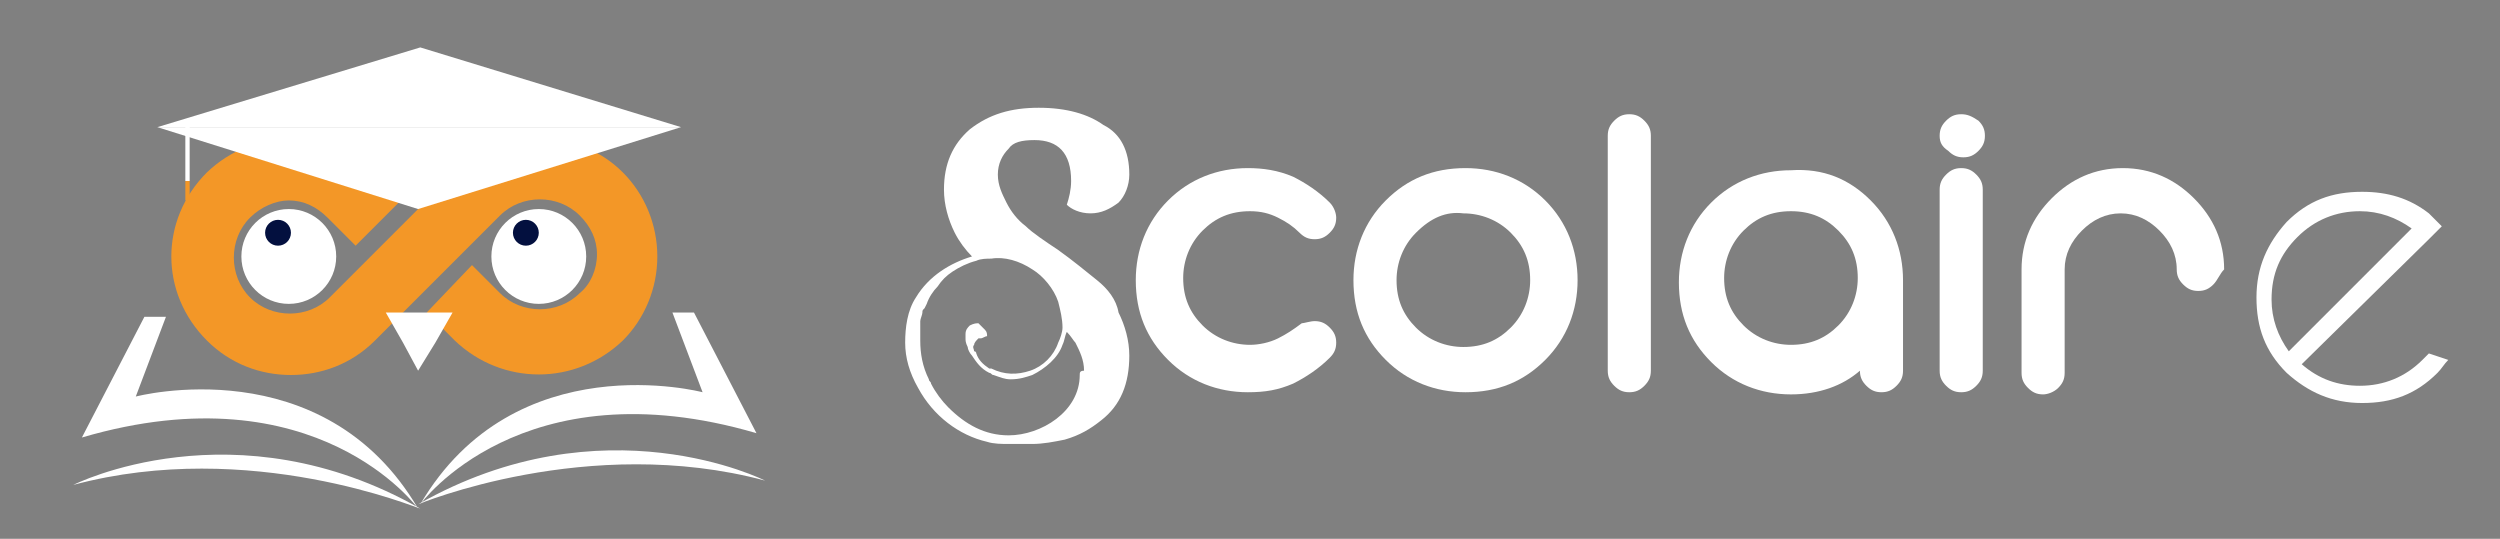
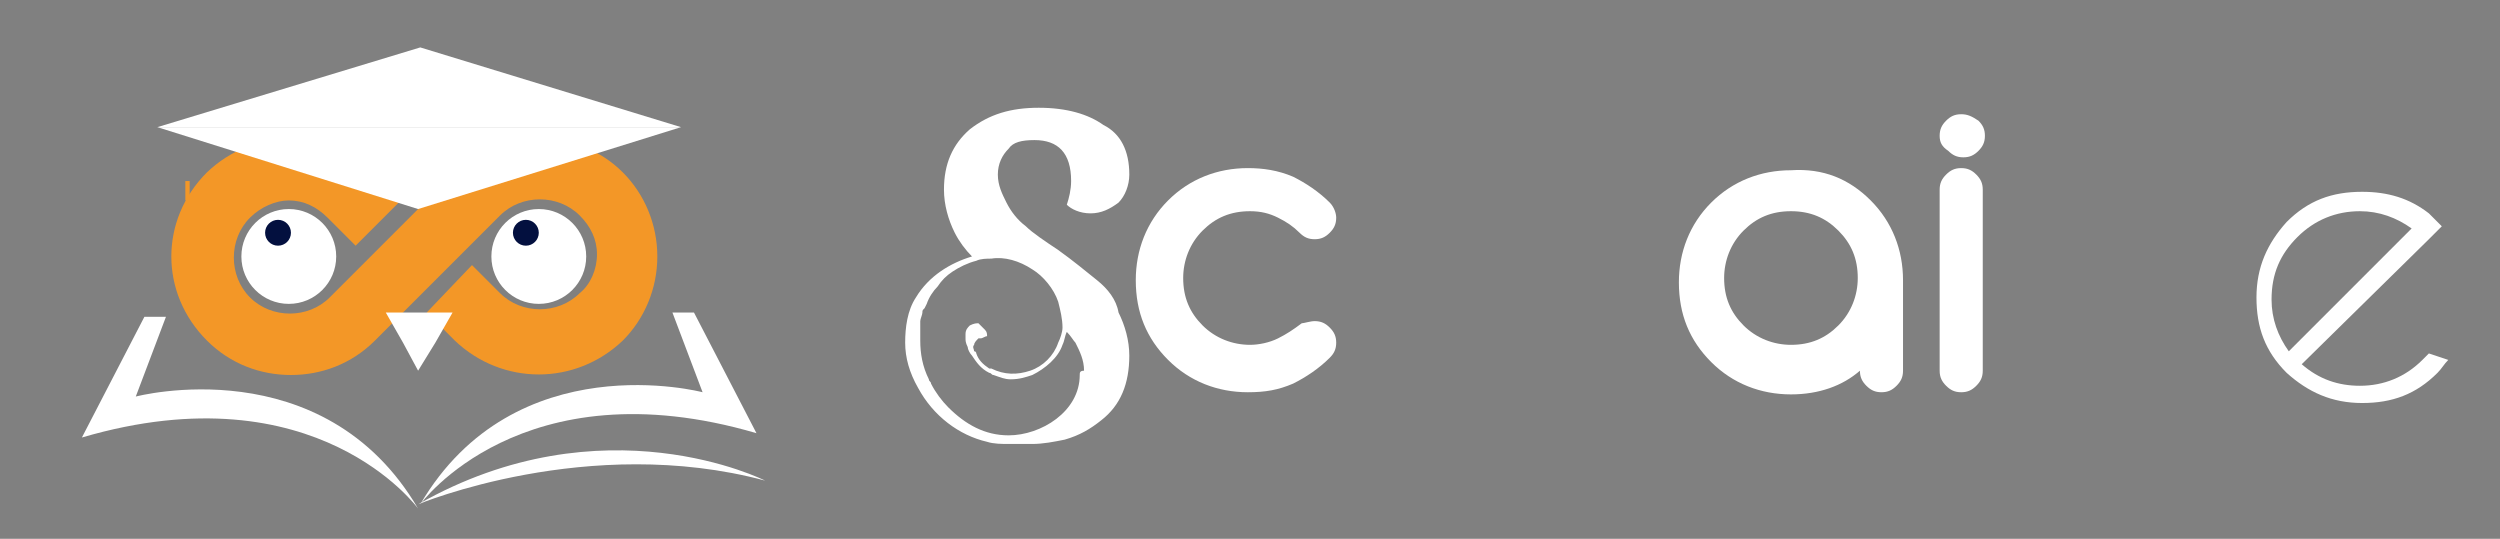
<svg xmlns="http://www.w3.org/2000/svg" xmlns:xlink="http://www.w3.org/1999/xlink" version="1.1" id="Layer_1" x="0px" y="0px" viewBox="0 0 116 25" style="enable-background:new 0 0 116 25;" xml:space="preserve">
  <rect x="0" y="0" width="116" height="25" fill="#808080" stroke="none" />
  <style type="text/css">
	.st0{display:none;clip-path:url(#SVGID_2_);}
	.st1{display:inline;fill:#FFFFFF;}
	.st2{display:inline;fill:#3CD278;}
	.st3{display:inline;}
	.st4{fill:#F4F4F4;}
	.st5{fill:url(#SVGID_3_);}
	.st6{clip-path:url(#SVGID_2_);}
	.st7{fill:none;}
	.st8{fill:#F39727;}
	.st9{fill:#FFFFFF;}
	.st10{fill:#03103F;}
</style>
  <g>
    <defs>
      <rect id="SVGID_1_" width="116" height="25" />
    </defs>
    <clipPath id="SVGID_2_">
      <use xlink:href="#SVGID_1_" style="overflow:visible;" />
    </clipPath>
    <g class="st0">
      <path class="st1" d="M41.1,19.7h2.5l0.6-7.7c0.1-0.9,0-2.2,0-2.2h0c0,0,0.4,1.4,0.8,2.2l2.2,5.3h2.2l2.2-5.3    c0.3-0.8,0.7-2.1,0.7-2.1h0c0,0,0,1.2,0,2.1l0.6,7.7h2.5L54.3,6h-2.7L49,12.8c-0.3,0.8-0.7,2-0.7,2h0c0,0-0.4-1.2-0.7-2L44.9,6    h-2.7L41.1,19.7z M56.6,14.8c0,2.8,2,5.2,5.3,5.2c2.5,0,4-1.4,4-1.4l-1-1.8c0,0-1.3,1.1-2.9,1.1c-1.5,0-2.8-0.9-3-2.6H66    c0,0,0.1-0.7,0.1-1c0-2.6-1.5-4.7-4.4-4.7C58.7,9.6,56.6,11.8,56.6,14.8z M59.2,13.6c0.2-1.3,1.1-2.1,2.4-2.1c1.1,0,1.9,0.7,2,2.1    H59.2z M67.7,16.1c0,3.3,2.7,3.7,4.1,3.7c0.5,0,0.8-0.1,0.8-0.1v-2.2c0,0-0.2,0-0.4,0c-0.7,0-2-0.2-2-1.9V12h2.2v-2h-2.2V7.2h-2.4    V10h-1.3v2h1.3V16.1z M73.8,19.7h2.5v-3.9c0-0.6,0.1-1.1,0.2-1.6c0.5-1.5,1.6-2.1,2.7-2.1c0.3,0,0.6,0,0.6,0V9.8c0,0-0.2,0-0.4,0    c-1.5,0-2.7,1.1-3.1,2.5h0c0,0,0-0.3,0-0.7V9.9h-2.4V19.7z M79.9,14.8c0,3,2.4,5.2,5.4,5.2c3,0,5.4-2.1,5.4-5.2    c0-3-2.4-5.2-5.4-5.2C82.4,9.6,79.9,11.8,79.9,14.8z M82.4,14.8c0-1.8,1.3-3.1,2.9-3.1c1.6,0,2.9,1.3,2.9,3.1    c0,1.8-1.3,3.1-2.9,3.1C83.8,17.9,82.4,16.6,82.4,14.8z M92,19.7h2.5v-4.5c0-0.5,0-0.9,0.2-1.3c0.4-1.2,1.3-2,2.7-2    c1.3,0,1.6,0.8,1.6,2v5.9h2.4v-6.4c0-2.6-1.2-3.8-3.4-3.8c-2,0-3.1,1.2-3.5,2.1h0c0,0,0-0.3,0-0.7V9.9H92V19.7z M103.1,8.2h2.4V6    h-2.4V8.2z M103.1,19.7h2.5V9.9h-2.5V19.7z M106.8,14.8c0,2.9,2.1,5.2,5.4,5.2c2.7,0,4.1-1.6,4.1-1.6l-1-1.7c0,0-1.2,1.3-2.9,1.3    c-1.9,0-3.1-1.4-3.1-3.1c0-1.7,1.2-3.1,3-3.1c1.6,0,2.6,1.1,2.6,1.1l1.1-1.7c0,0-1.2-1.5-3.8-1.5C108.9,9.6,106.8,12,106.8,14.8z" />
      <path class="st2" d="M26.7,1.2l6.7,20.7c0.4,1.1-0.5,2.3-1.7,2.3h-4.9c-0.8,0-1.4-0.5-1.7-1.2L18.6,2.3C18.2,1.2,19.1,0,20.3,0    h4.8C25.8,0,26.5,0.5,26.7,1.2z" />
      <g class="st3">
        <path class="st4" d="M20.4,16.5l-4.7-15C15.4,0.6,14.6,0,13.6,0c-1.1,0-2.1,0.9-2.1,2l-0.6,11.2c0,0.4,0,0.8,0.1,1.2l2.5,8.5     c0.2,0.7,0.9,1.2,1.7,1.2h2.4c0.8,0,1.4-0.5,1.7-1.2l1.1-3.3C20.7,18.7,20.7,17.6,20.4,16.5z" />
        <linearGradient id="SVGID_3_" gradientUnits="userSpaceOnUse" x1="12.454" y1="14.492" x2="21.209" y2="11.866" gradientTransform="matrix(1 0 0 -1 0 26)">
          <stop offset="0" style="stop-color:#000000;stop-opacity:0.2" />
          <stop offset="0.911" style="stop-color:#FFFFFF;stop-opacity:0" />
        </linearGradient>
        <path class="st5" d="M20.4,16.5l-4.7-15C15.4,0.6,14.6,0,13.6,0c-1.1,0-2.1,0.9-2.1,2l-0.6,11.2c0,0.4,0,0.8,0.1,1.2l2.5,8.5     c0.2,0.7,0.9,1.2,1.7,1.2h2.4c0.8,0,1.4-0.5,1.7-1.2l1.1-3.3C20.7,18.7,20.7,17.6,20.4,16.5z" />
      </g>
      <path class="st2" d="M8.9,0h4.8c1.2,0,2,1.1,1.7,2.3L8.9,23.2c-0.2,0.7-0.9,1.2-1.7,1.2H2.4c-1.2,0-2-1.1-1.7-2.3L7.2,1.2    C7.4,0.5,8.1,0,8.9,0z" />
    </g>
    <g class="st6">
      <rect x="0.4" y="0.5" class="st7" width="117" height="24" />
      <g>
        <g>
          <g>
            <path class="st8" d="M19.8,14.5l1.3,1.3c2.2,2.1,5.6,2.1,7.8,0c1-1,1.6-2.4,1.6-3.9c0-1.5-0.6-2.9-1.6-3.9       c-2.1-2.1-5.6-2.1-7.8,0l-5.8,5.8c-1,1-2.7,1-3.7,0c-1-1-1-2.7,0-3.7c0.5-0.5,1.2-0.8,1.8-0.8c0.7,0,1.3,0.3,1.8,0.8l1.3,1.3       l2.1-2.1L17.4,8c-2.2-2.1-5.6-2.1-7.8,0c-2.2,2.2-2.2,5.6,0,7.8c1.1,1.1,2.5,1.6,3.9,1.6c1.4,0,2.8-0.5,3.9-1.6l5.8-5.8       c1-1,2.7-1,3.7,0c0.5,0.5,0.8,1.1,0.8,1.8s-0.3,1.4-0.8,1.8c-1,1-2.7,1-3.7,0l-1.3-1.3L19.8,14.5z" />
          </g>
        </g>
        <polygon class="st9" points="19.4,17.2 18.7,15.9 17.9,14.5 19.4,14.5 21,14.5 20.2,15.9    " />
        <circle class="st9" cx="25" cy="11.9" r="2.2" />
        <polygon class="st9" points="7.3,5.9 31.6,5.9 19.4,9.7    " />
        <polygon class="st9" points="31.6,5.9 7.3,5.9 19.5,2.2    " />
        <g>
-           <rect x="8.6" y="5.8" class="st9" width="0.2" height="2.6" />
-         </g>
+           </g>
        <g>
          <rect x="8.6" y="8.4" class="st8" width="0.2" height="0.9" />
        </g>
        <circle class="st10" cx="24.4" cy="10.8" r="0.6" />
        <circle class="st9" cx="13.4" cy="11.9" r="2.2" />
        <circle class="st10" cx="12.9" cy="10.8" r="0.6" />
      </g>
      <g>
        <g>
          <path class="st9" d="M7.7,14.7l-1.4,3.7c0,0,8.7-2.3,13.1,5.2c0,0-4.7-6.5-15.6-3.3l2.9-5.6H7.7z" />
-           <path class="st9" d="M3.4,22.5c0,0,7.5-3.8,16.1,1.1C19.4,23.6,11.6,20.3,3.4,22.5z" />
        </g>
        <g>
          <path class="st9" d="M31.2,14.5l1.4,3.7c0,0-8.7-2.3-13.1,5.2c0,0,4.7-6.5,15.6-3.3l-2.9-5.6H31.2z" />
          <path class="st9" d="M35.5,22.3c0,0-7.5-3.8-16.1,1.1C19.4,23.4,27.3,20.1,35.5,22.3z" />
        </g>
      </g>
      <g>
        <g>
          <path class="st9" d="M61,14.9c0.3,0,0.5,0.1,0.7,0.3c0.2,0.2,0.3,0.4,0.3,0.7c0,0.3-0.1,0.5-0.3,0.7c-0.5,0.5-1.1,0.9-1.7,1.2      c-0.7,0.3-1.3,0.4-2.1,0.4c-1.4,0-2.7-0.5-3.7-1.5c-1-1-1.5-2.2-1.5-3.7c0-1.4,0.5-2.7,1.5-3.7c1-1,2.3-1.5,3.7-1.5      c0.7,0,1.4,0.1,2.1,0.4l0,0c0.6,0.3,1.2,0.7,1.7,1.2c0.2,0.2,0.3,0.5,0.3,0.7c0,0.3-0.1,0.5-0.3,0.7c-0.2,0.2-0.4,0.3-0.7,0.3      c-0.3,0-0.5-0.1-0.7-0.3c-0.3-0.3-0.6-0.5-1-0.7h0c-0.4-0.2-0.8-0.3-1.3-0.3c-0.9,0-1.6,0.3-2.2,0.9c-0.6,0.6-0.9,1.4-0.9,2.2      c0,0.9,0.3,1.6,0.9,2.2c0.6,0.6,1.4,0.9,2.2,0.9c0.4,0,0.9-0.1,1.3-0.3c0.4-0.2,0.7-0.4,1.1-0.7C60.5,15,60.8,14.9,61,14.9z" />
-           <path class="st9" d="M68,7.8c1.4,0,2.7,0.5,3.7,1.5c1,1,1.5,2.3,1.5,3.7c0,1.4-0.5,2.7-1.5,3.7c-1,1-2.2,1.5-3.7,1.5      c-1.4,0-2.7-0.5-3.7-1.5c-1-1-1.5-2.2-1.5-3.7c0-1.4,0.5-2.7,1.5-3.7C65.3,8.3,66.5,7.8,68,7.8z M65.7,10.8      c-0.6,0.6-0.9,1.4-0.9,2.2c0,0.9,0.3,1.6,0.9,2.2c0.6,0.6,1.4,0.9,2.2,0.9c0.9,0,1.6-0.3,2.2-0.9c0.6-0.6,0.9-1.4,0.9-2.2      c0-0.9-0.3-1.6-0.9-2.2c-0.6-0.6-1.4-0.9-2.2-0.9C67.1,9.8,66.4,10.1,65.7,10.8z" />
-           <path class="st9" d="M76.6,17.2c0,0.3-0.1,0.5-0.3,0.7c-0.2,0.2-0.4,0.3-0.7,0.3c-0.3,0-0.5-0.1-0.7-0.3      c-0.2-0.2-0.3-0.4-0.3-0.7V6.3c0-0.3,0.1-0.5,0.3-0.7c0.2-0.2,0.4-0.3,0.7-0.3c0.3,0,0.5,0.1,0.7,0.3c0.2,0.2,0.3,0.4,0.3,0.7      V17.2z" />
          <path class="st9" d="M86.8,9.3c1,1,1.5,2.3,1.5,3.7v4.2c0,0.3-0.1,0.5-0.3,0.7c-0.2,0.2-0.4,0.3-0.7,0.3c-0.3,0-0.5-0.1-0.7-0.3      c-0.2-0.2-0.3-0.4-0.3-0.7v0c-0.8,0.7-1.9,1.1-3.2,1.1c-1.4,0-2.7-0.5-3.7-1.5c-1-1-1.5-2.2-1.5-3.7c0-1.4,0.5-2.7,1.5-3.7      c1-1,2.3-1.5,3.7-1.5C84.6,7.8,85.8,8.3,86.8,9.3z M83.1,9.8c-0.9,0-1.6,0.3-2.2,0.9c-0.6,0.6-0.9,1.4-0.9,2.2      c0,0.9,0.3,1.6,0.9,2.2c0.6,0.6,1.4,0.9,2.2,0.9c0.9,0,1.6-0.3,2.2-0.9c0.6-0.6,0.9-1.4,0.9-2.2c0-0.9-0.3-1.6-0.9-2.2      C84.7,10.1,84,9.8,83.1,9.8z" />
          <path class="st9" d="M92,17.2c0,0.3-0.1,0.5-0.3,0.7c-0.2,0.2-0.4,0.3-0.7,0.3c-0.3,0-0.5-0.1-0.7-0.3c-0.2-0.2-0.3-0.4-0.3-0.7      V8.8c0-0.3,0.1-0.5,0.3-0.7c0.2-0.2,0.4-0.3,0.7-0.3c0.3,0,0.5,0.1,0.7,0.3C91.9,8.3,92,8.5,92,8.8V17.2z M91.8,5.6      C92,5.8,92.1,6,92.1,6.3c0,0.3-0.1,0.5-0.3,0.7c-0.2,0.2-0.4,0.3-0.7,0.3c-0.3,0-0.5-0.1-0.7-0.3C90.1,6.8,90,6.6,90,6.3      c0-0.3,0.1-0.5,0.3-0.7c0.2-0.2,0.4-0.3,0.7-0.3C91.3,5.3,91.5,5.4,91.8,5.6z" />
-           <path class="st9" d="M102.7,13.2c-0.2,0.2-0.4,0.3-0.7,0.3c-0.3,0-0.5-0.1-0.7-0.3c-0.2-0.2-0.3-0.4-0.3-0.7      c0-0.7-0.3-1.3-0.8-1.8c-0.5-0.5-1.1-0.8-1.8-0.8c-0.7,0-1.3,0.3-1.8,0.8c-0.5,0.5-0.8,1.1-0.8,1.8v4.8c0,0.3-0.1,0.5-0.3,0.7      c-0.2,0.2-0.5,0.3-0.7,0.3c-0.3,0-0.5-0.1-0.7-0.3c-0.2-0.2-0.3-0.4-0.3-0.7v-4.8c0-1.3,0.5-2.4,1.4-3.3c0.9-0.9,2-1.4,3.3-1.4      c1.3,0,2.4,0.5,3.3,1.4c0.9,0.9,1.4,2,1.4,3.3C103,12.7,102.9,13,102.7,13.2z" />
        </g>
      </g>
      <g>
        <g>
          <path class="st9" d="M106.8,16.9c0.8,0.7,1.7,1,2.7,1c1.1,0,2.1-0.4,2.9-1.2c0.1-0.1,0.2-0.2,0.3-0.3l0.9,0.3      c-0.2,0.2-0.3,0.4-0.5,0.6c-1,1-2.1,1.4-3.5,1.4c-1.4,0-2.5-0.5-3.5-1.4c-1-1-1.4-2.1-1.4-3.5c0-1.4,0.5-2.5,1.4-3.5      c1-1,2.1-1.4,3.5-1.4c1.2,0,2.2,0.3,3.1,1c0.1,0.1,0.3,0.3,0.4,0.4c0.1,0.1,0.1,0.1,0.2,0.2l-0.6,0.6L106.8,16.9z M111.9,10.6      c-0.7-0.5-1.5-0.8-2.4-0.8c-1.1,0-2.1,0.4-2.9,1.2c-0.8,0.8-1.2,1.7-1.2,2.9c0,0.9,0.3,1.7,0.8,2.4L111.9,10.6z" />
          <path class="st9" d="M50.9,13c-0.5-0.4-1.1-0.9-1.8-1.4c-0.6-0.4-1.2-0.8-1.5-1.1c-0.4-0.3-0.7-0.7-0.9-1.1      c-0.2-0.4-0.4-0.8-0.4-1.3c0-0.5,0.2-0.9,0.5-1.2C47,6.6,47.4,6.5,48,6.5c1.1,0,1.7,0.6,1.7,1.9c0,0.4-0.1,0.8-0.2,1.1      c0.2,0.2,0.6,0.4,1.1,0.4c0.5,0,0.9-0.2,1.3-0.5c0.3-0.3,0.5-0.8,0.5-1.3c0-1.1-0.4-1.9-1.2-2.3C50.5,5.3,49.5,5,48.2,5      c-1.3,0-2.3,0.3-3.2,1c-0.8,0.7-1.2,1.6-1.2,2.8c0,0.7,0.2,1.4,0.5,2c0.2,0.4,0.5,0.8,0.8,1.1c-1,0.3-2,0.9-2.6,1.9      c-0.4,0.6-0.5,1.4-0.5,2.1c0,0.7,0.2,1.4,0.6,2.1c0.7,1.3,1.9,2.2,3.2,2.5c0.3,0.1,0.7,0.1,1,0.1c0.2,0,0.4,0,0.6,0h0      c0.1,0,0.2,0,0.2,0c0.1,0,0.2,0,0.3,0c0.5,0,1-0.1,1.5-0.2c0.7-0.2,1.2-0.5,1.7-0.9c0.9-0.7,1.3-1.7,1.3-3c0-0.7-0.2-1.4-0.5-2      C51.8,13.9,51.4,13.4,50.9,13z M50.1,17.4C50.1,17.4,50.1,17.4,50.1,17.4c0,1.7-1.8,2.8-3.3,2.8c-1.1,0-2-0.5-2.8-1.3      c-0.3-0.3-0.6-0.7-0.8-1.1c0-0.1-0.1-0.1-0.1-0.2c-0.3-0.6-0.4-1.2-0.4-1.8c0-0.3,0-0.6,0-0.9c0-0.1,0.1-0.3,0.1-0.4      c0-0.1,0-0.1,0.1-0.2l0.1-0.2c0.1-0.3,0.3-0.6,0.5-0.8c0.2-0.3,0.4-0.5,0.7-0.7c0.3-0.2,0.7-0.4,1.1-0.5      c0.2-0.1,0.5-0.1,0.7-0.1c0.6-0.1,1.3,0.1,1.9,0.5c0.5,0.3,1,0.9,1.2,1.5c0.1,0.4,0.2,0.8,0.2,1.2c0,0.2-0.1,0.5-0.2,0.7      c-0.2,0.6-0.7,1.1-1.3,1.3c-0.6,0.2-1.2,0.2-1.8-0.1c0,0,0,0-0.1,0c-0.3-0.2-0.5-0.4-0.6-0.7c0,0,0-0.1-0.1-0.1      c0-0.1-0.1-0.2,0-0.3c0-0.1,0.1-0.2,0.2-0.3c0,0,0,0,0.1,0c0.1,0,0.2-0.1,0.3-0.1c0-0.1,0-0.2-0.1-0.3c-0.1-0.1-0.2-0.2-0.3-0.3      c-0.1,0-0.2,0-0.4,0.1c-0.1,0.1-0.2,0.2-0.2,0.4c0,0,0,0.1,0,0.1c0,0,0,0,0,0c0,0,0,0,0,0.1c0,0,0,0,0,0c0,0.1,0,0.2,0.1,0.4      c0,0.1,0.1,0.3,0.2,0.4c0.2,0.3,0.4,0.6,0.8,0.8c0.1,0,0.1,0.1,0.2,0.1c0.3,0.1,0.5,0.2,0.8,0.2c0.4,0,0.7-0.1,1-0.2      c0.6-0.3,1.2-0.8,1.4-1.4c0.1-0.2,0.1-0.4,0.2-0.6c0.2,0.2,0.3,0.4,0.4,0.5c0.2,0.4,0.4,0.8,0.4,1.3      C50.1,17.2,50.1,17.3,50.1,17.4z" />
        </g>
      </g>
    </g>
  </g>
</svg>